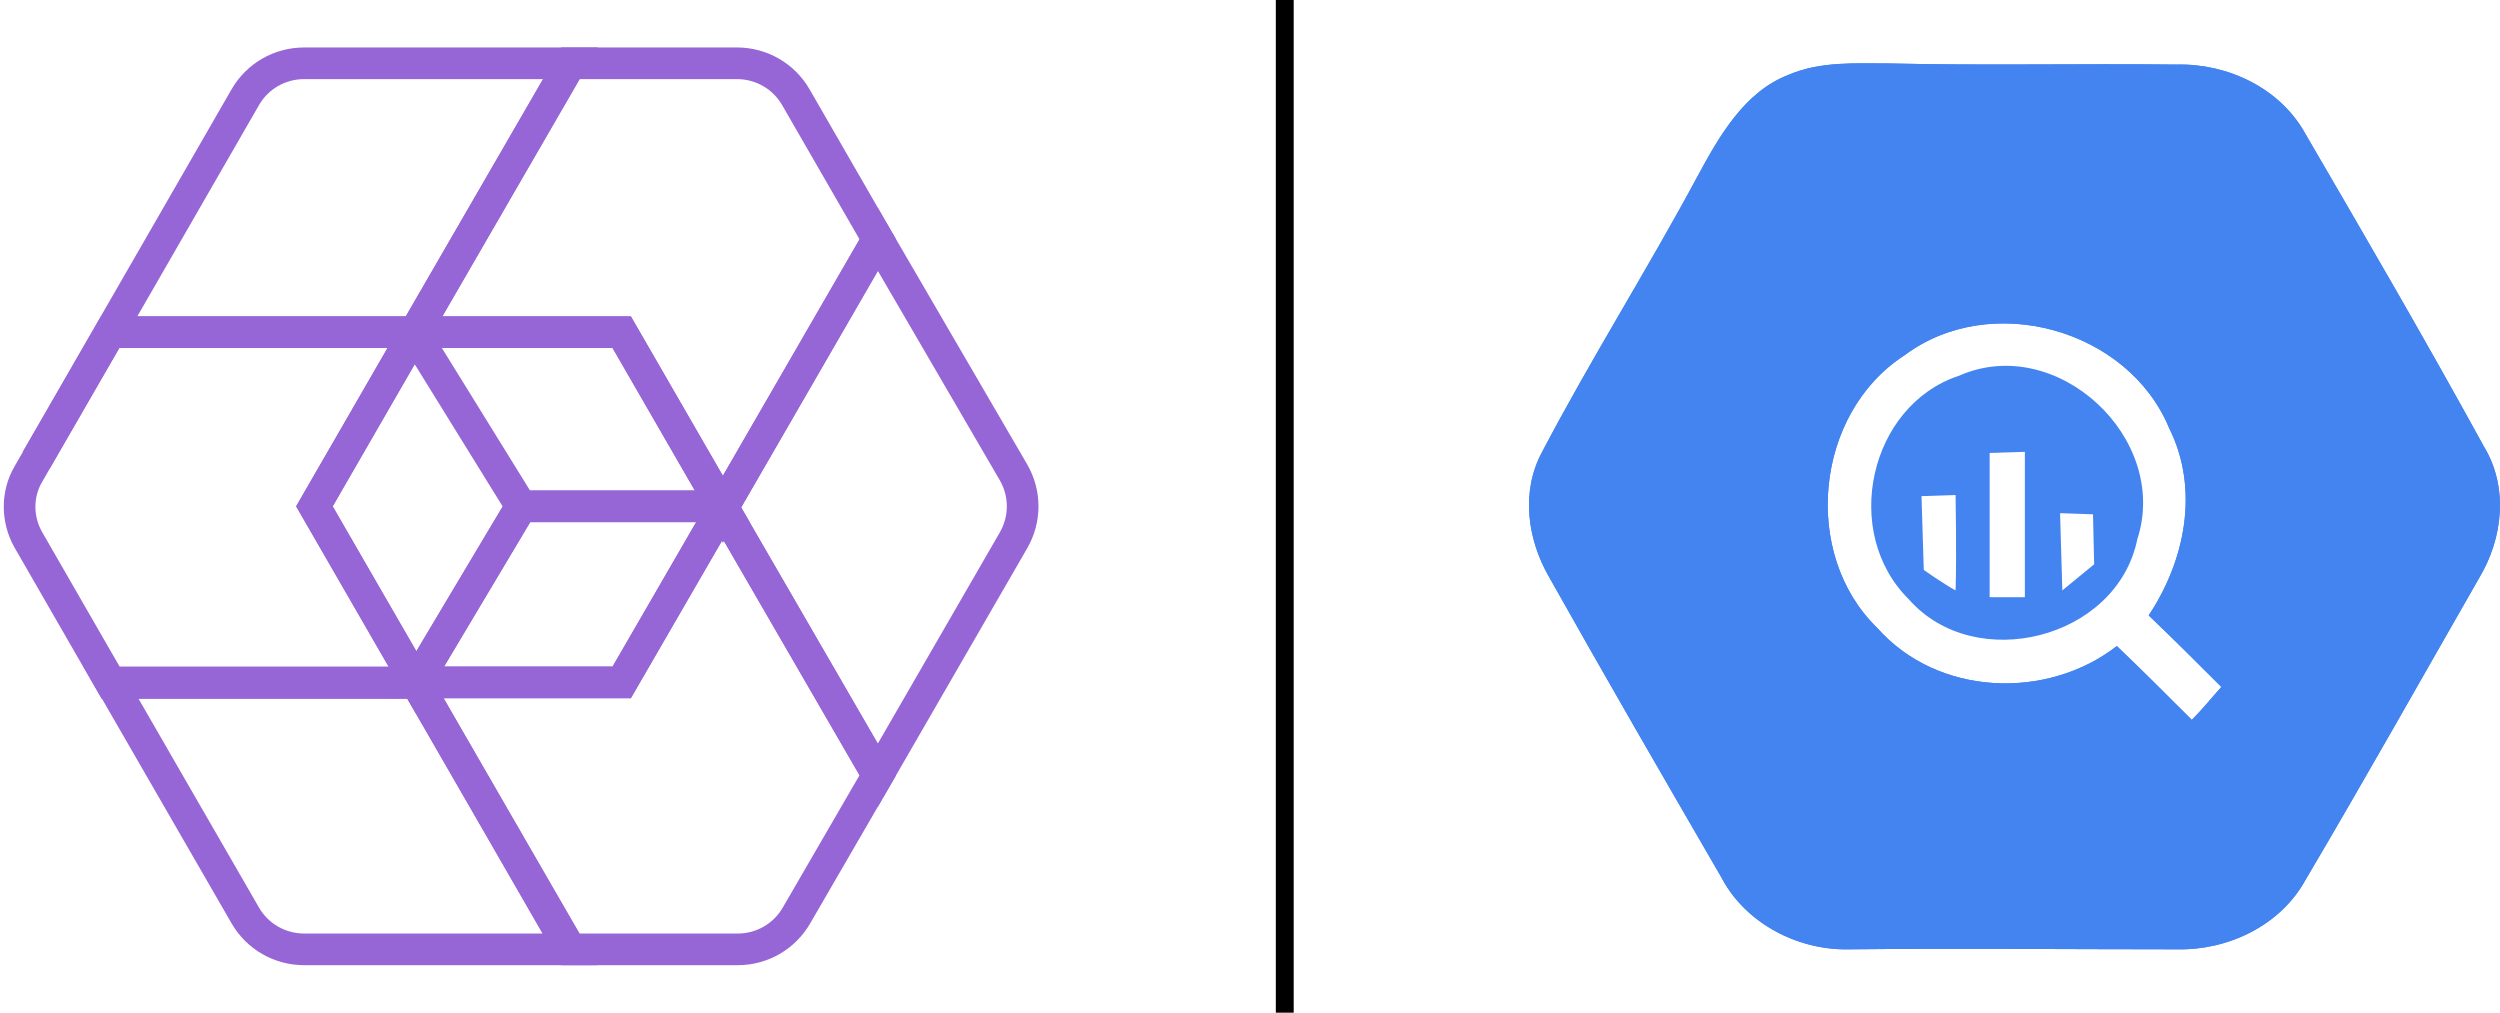
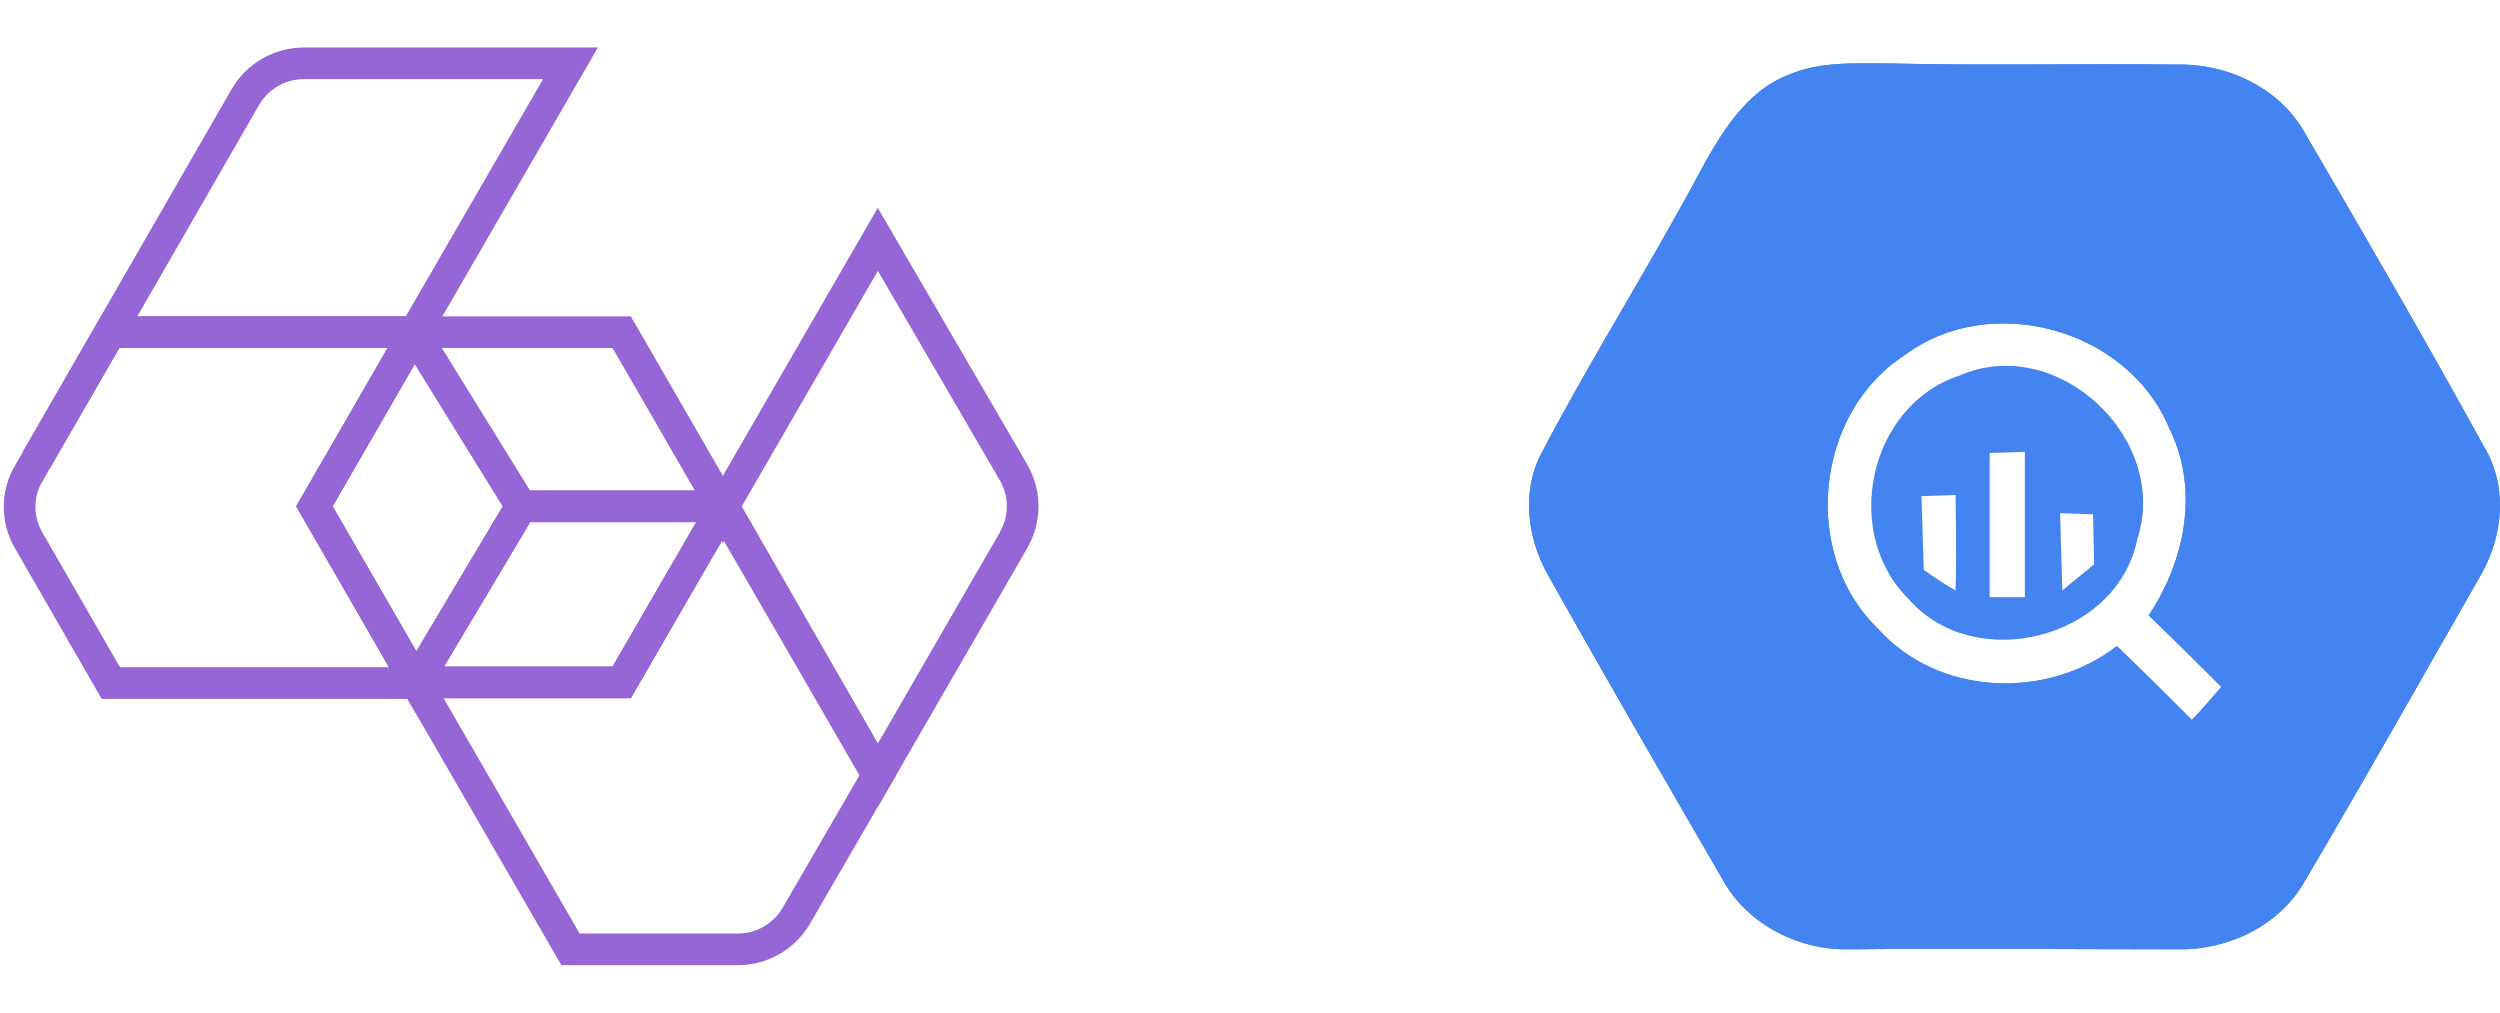
<svg xmlns="http://www.w3.org/2000/svg" width="395" height="160" viewBox="0 0 395 160" fill="none">
  <path d="M65.558 52.485L90.139 10H48.058C44.214 10 40.674 12.023 38.752 15.361L5.775 72.615L17.408 52.485H65.558Z" stroke="#9665D6" stroke-width="5" stroke-miterlimit="10" />
-   <path d="M17.509 107.816L38.752 144.637C40.674 147.975 44.214 149.998 48.058 149.998H90.038L65.761 107.816H17.509Z" stroke="#9665D6" stroke-width="5" stroke-miterlimit="10" />
-   <path d="M17.509 107.816H17.408" stroke="#9665D6" stroke-width="5" stroke-miterlimit="10" />
  <path d="M49.677 80.001L65.558 52.486H17.408L4.46 74.943C2.639 78.079 2.639 82.024 4.46 85.261L17.509 107.92H65.76L49.677 80.001Z" stroke="#9665D6" stroke-width="5" stroke-miterlimit="10" />
-   <path d="M114.315 80H114.72M114.315 80L114.214 80.203L138.694 122.486L160.139 85.362C162.061 82.023 162.061 77.977 160.139 74.639L138.694 37.818L114.315 80Z" stroke="#9665D6" stroke-width="5" stroke-miterlimit="10" />
-   <path d="M65.558 52.485H98.231L114.113 80H114.315L138.694 37.818L125.746 15.361C123.824 12.023 120.283 10 116.439 10H90.139L65.558 52.485Z" stroke="#9665D6" stroke-width="5" stroke-miterlimit="10" />
+   <path d="M114.315 80H114.72M114.315 80L138.694 122.486L160.139 85.362C162.061 82.023 162.061 77.977 160.139 74.639L138.694 37.818L114.315 80Z" stroke="#9665D6" stroke-width="5" stroke-miterlimit="10" />
  <path d="M114.315 79.998H114.113L114.214 80.2L114.315 79.998Z" stroke="#9665D6" stroke-width="5" stroke-miterlimit="10" />
  <path d="M98.231 107.819H65.76L90.139 150.001H116.541C120.385 150.001 123.925 147.978 125.847 144.639L138.694 122.486L114.214 80.203L98.231 107.819Z" stroke="#9665D6" stroke-width="5" stroke-miterlimit="10" />
  <path d="M65.76 107.816H98.231L114.214 80.2L114.113 79.998H82.35L65.76 107.816Z" stroke="#9665D6" stroke-width="5" stroke-miterlimit="10" />
  <path d="M65.76 107.819L82.35 80.001L65.457 52.689L82.35 80.001H114.113L98.231 52.486H65.558L49.677 80.001L65.76 107.819Z" stroke="#9665D6" stroke-width="5" stroke-miterlimit="10" />
-   <line x1="202.992" y1="6.17102e-08" x2="202.992" y2="160" stroke="black" stroke-width="2.824" />
  <path d="M392.427 70.497C383.275 53.808 373.764 37.478 364.253 21.148C360.305 13.97 352.051 10.022 343.975 10.202C328.722 10.022 313.648 10.381 298.395 10.022C293.19 10.022 287.627 9.664 282.603 11.817C275.604 14.509 271.656 21.507 268.247 27.788C260.351 42.503 251.378 56.679 243.662 71.394C240.252 77.675 241.329 85.212 244.739 91.134C253.711 107.105 262.863 122.896 272.015 138.688C275.784 145.866 284.038 150.173 292.114 149.993C309.341 149.814 326.748 149.993 343.975 149.993C352.051 150.173 360.305 146.225 364.253 139.047C373.585 123.255 382.557 107.284 391.709 91.313C395.478 85.032 396.375 76.957 392.427 70.497ZM346.308 113.744C342.36 109.796 338.412 105.849 334.464 102.08C323.338 110.694 306.111 109.976 296.6 99.209C284.577 87.545 286.73 65.293 300.907 56.141C314.545 45.912 336.259 52.014 342.719 67.626C347.564 77.316 345.231 88.621 339.489 97.235C343.437 101.003 347.205 104.772 350.974 108.54C349.359 110.335 347.923 112.129 346.308 113.744Z" fill="#4484F1" />
  <path d="M392.427 70.497C383.275 53.808 373.764 37.478 364.253 21.148C360.305 13.97 352.051 10.022 343.975 10.202C328.722 10.022 313.648 10.381 298.395 10.022C293.19 10.022 287.627 9.664 282.603 11.817C275.604 14.509 271.656 21.507 268.247 27.788C260.351 42.503 251.378 56.679 243.662 71.394C240.252 77.675 241.329 85.212 244.739 91.134C253.711 107.105 262.863 122.896 272.015 138.688C275.784 145.866 284.038 150.173 292.114 149.993C309.341 149.814 326.748 149.993 343.975 149.993C352.051 150.173 360.305 146.225 364.253 139.047C373.585 123.255 382.557 107.284 391.709 91.313C395.478 85.032 396.375 76.957 392.427 70.497ZM346.308 113.744C342.36 109.796 338.412 105.849 334.464 102.08C323.338 110.694 306.111 109.976 296.6 99.209C284.577 87.545 286.73 65.293 300.907 56.141C314.545 45.912 336.259 52.014 342.719 67.626C347.564 77.316 345.231 88.621 339.489 97.235C343.437 101.003 347.205 104.772 350.974 108.54C349.359 110.335 347.923 112.129 346.308 113.744Z" fill="#4484F1" />
  <path d="M309.52 59.368C295.344 64.034 290.857 84.132 301.624 94.72C312.033 106.563 334.464 101 337.694 85.209C342.898 69.238 324.953 52.549 309.52 59.368ZM308.982 93.284C307.008 92.207 303.957 90.054 303.957 90.054L303.598 78.39L308.982 78.21C308.982 78.21 309.161 88.08 308.982 93.284ZM319.928 94.361H314.365V71.571L319.928 71.391V94.361ZM330.875 89.157L325.85 93.284L325.491 81.081L330.695 81.261L330.875 89.157Z" fill="#4484F1" />
</svg>